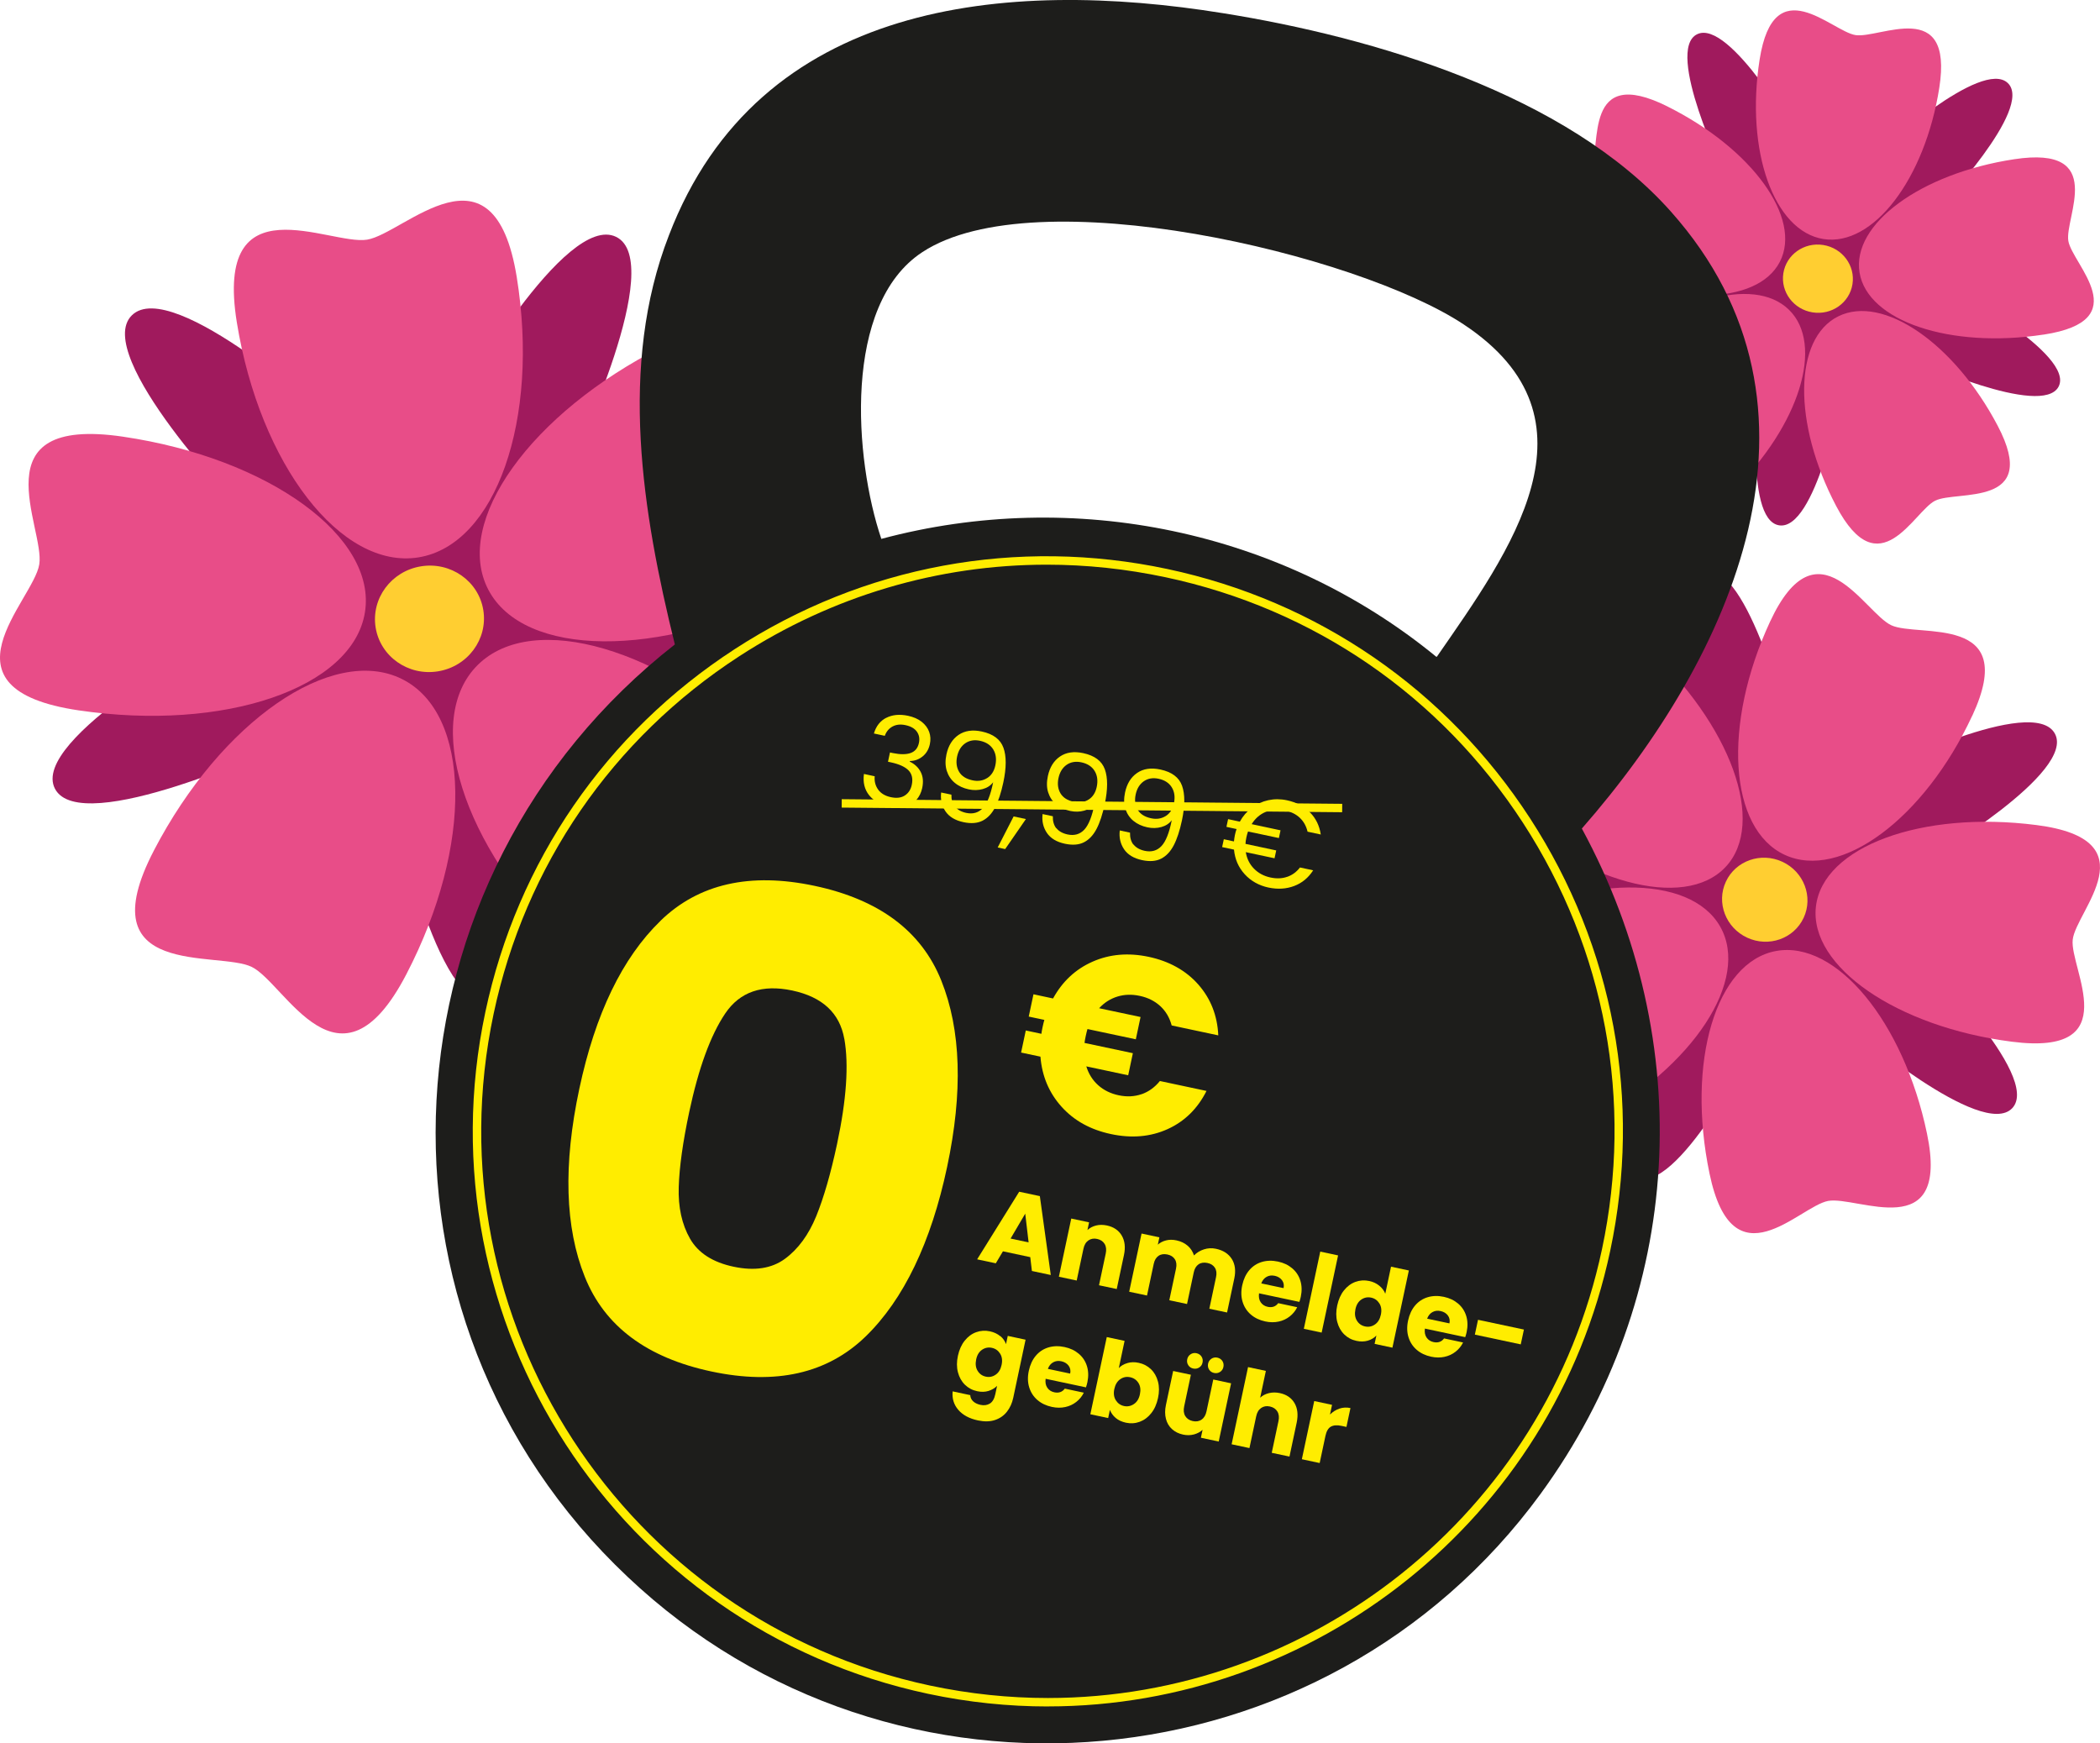
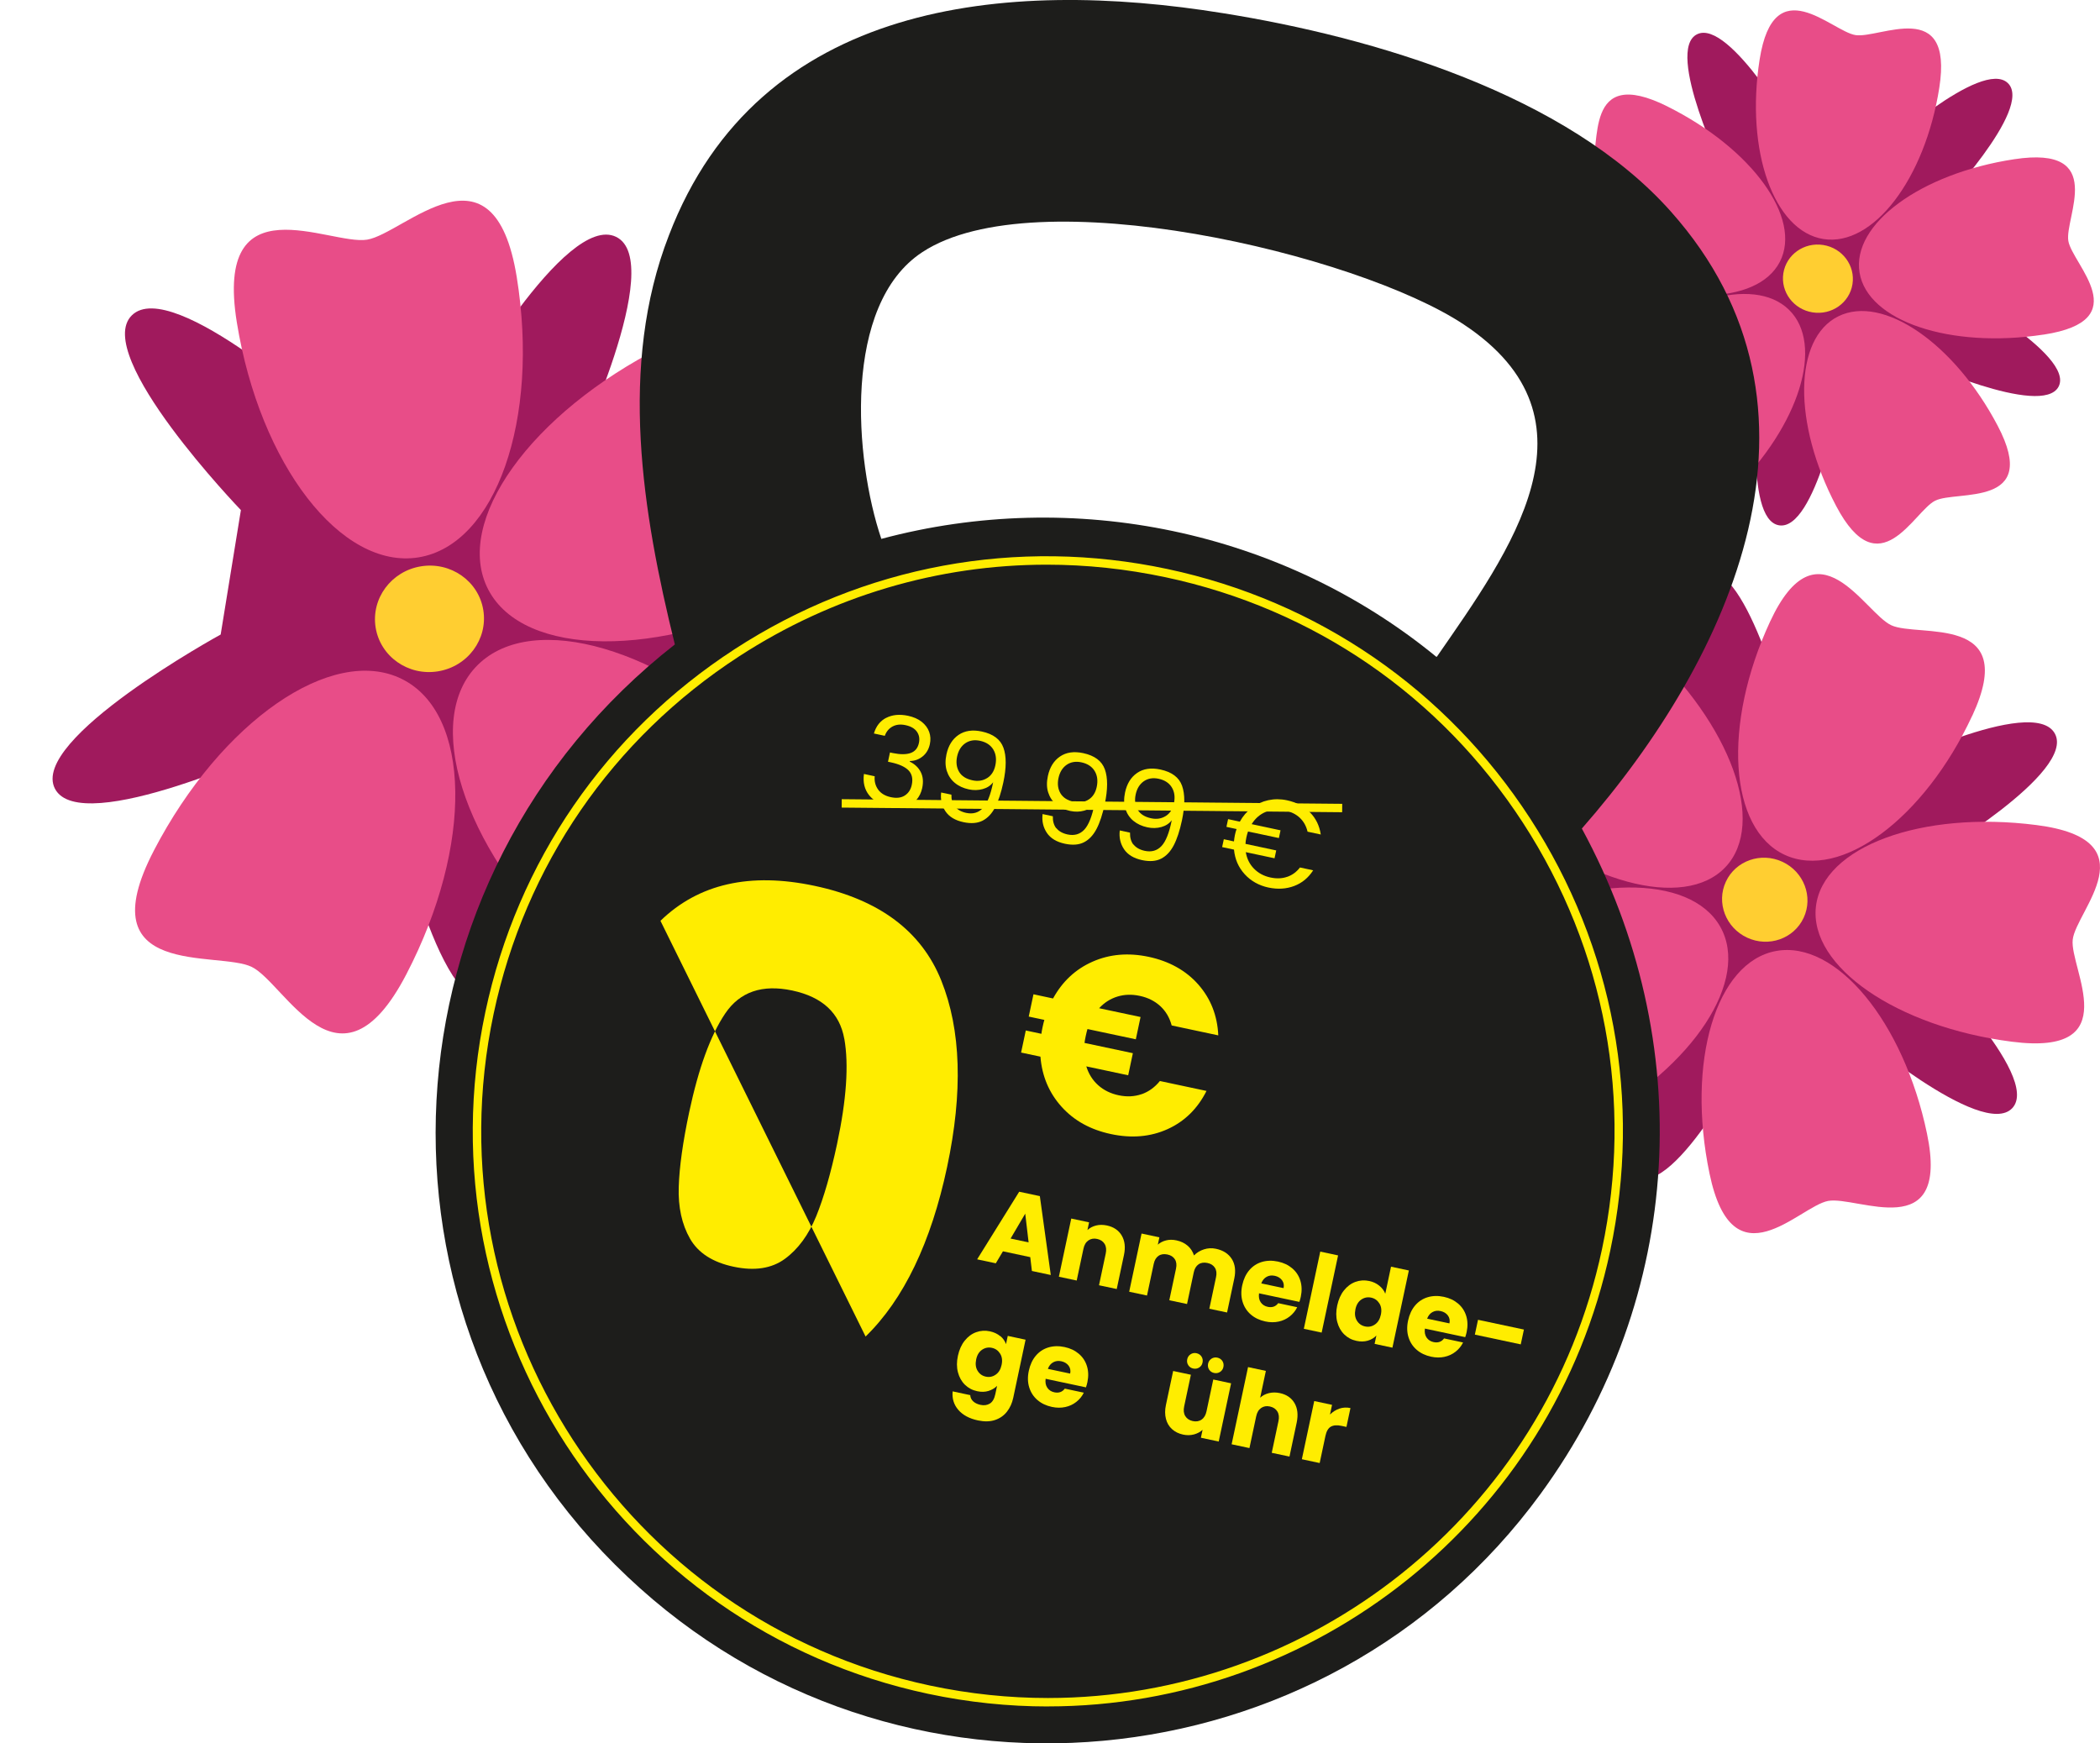
<svg xmlns="http://www.w3.org/2000/svg" id="Ebene_1" data-name="Ebene 1" viewBox="0 0 497.33 412.87">
  <g>
    <path d="M462.26,68.24l-3.16-18.89s22.58-23.67,16.42-29.66c-6.15-5.99-30.34,16.11-30.34,16.11l-19.35-3.04s-16.24-28.45-23.93-24.64c-7.7,3.82,6.53,33.27,6.53,33.27l-8.8,17.01s-32.61,6.09-31.21,14.44c1.4,8.36,34.37,4.45,34.37,4.45l13.91,13.56s-3.92,32.22,4.64,33.56c8.56,1.35,14.71-30.52,14.71-30.52l17.4-8.64s30.19,13.83,34.08,6.3c3.89-7.52-25.28-23.32-25.28-23.32h0Z" fill="#a01a5d" />
    <path d="M459.27,20.79c-3.4,21.63-15.68,37.66-27.43,35.82-11.75-1.85-18.52-20.87-15.12-42.5,3.4-21.63,17.03-6.69,22.71-5.8,5.68.89,23.24-9.14,19.84,12.48Z" fill="#e84d88" />
    <path d="M394.9,25.22c20.04,9.99,31.95,26.47,26.6,36.8-5.35,10.33-25.92,10.6-45.95.6-20.04-9.99-1.37-17.94,1.21-22.93s-1.9-24.48,18.14-14.48h0Z" fill="#e84d88" />
    <path d="M379.79,86.42c15.78-15.45,35.42-21.31,43.87-13.07,8.45,8.23,2.5,27.43-13.28,42.88-15.78,15.45-17.88-4.4-21.97-8.37-4.08-3.98-24.41-5.98-8.63-21.43h.01Z" fill="#e84d88" />
    <path d="M434.83,119.8c-10.28-19.54-10.06-39.64.51-44.88,10.56-5.25,27.47,6.35,37.75,25.89,10.28,19.55-9.68,15.22-14.79,17.76-5.1,2.53-13.19,20.78-23.47,1.23h0Z" fill="#e84d88" />
    <path d="M483.95,79.24c-22.14,3.37-41.64-3.19-43.56-14.66-1.92-11.48,14.47-23.51,36.61-26.87,22.14-3.37,11.9,13.81,12.83,19.35s16.26,18.82-5.88,22.19h0Z" fill="#e84d88" />
    <path d="M431.78,58.02c4.52.71,7.62,4.86,6.93,9.27s-4.92,7.4-9.44,6.69-7.62-4.86-6.93-9.27,4.92-7.4,9.44-6.69Z" fill="#ffce31" />
  </g>
  <g>
    <path d="M454.59,226.42l2.65-23.33s34.6-20.29,29.36-29.43c-5.23-9.14-41.19,8.76-41.19,8.76l-21.79-10.11s-9.54-39.02-19.9-37.11c-10.36,1.9-3.52,41.42-3.52,41.42l-16.11,17.08s-40.49-3.82-41.66,6.49c-1.17,10.33,39.02,16.84,39.02,16.84l11.83,20.68s-15.49,36.66-5.85,41.13,27.64-31.02,27.64-31.02l23.43-4.31s30.92,26.49,38.05,18.93c7.12-7.56-21.94-36.01-21.94-36.01h-.02Z" fill="#a01a5d" />
    <path d="M467.08,169.48c-11.3,24.35-31.18,39.11-44.41,32.97s-14.79-30.85-3.49-55.2c11.3-24.35,22.33-2.14,28.73.83,6.39,2.97,30.48-2.94,19.18,21.41h-.01Z" fill="#e84d88" />
    <path d="M389.69,152.99c20.25,18.54,28.73,41.98,18.95,52.35-9.78,10.37-34.13,3.76-54.37-14.79-20.25-18.54,4.44-21.61,9.16-26.62s6.02-29.5,26.27-10.95h-.01Z" fill="#e84d88" />
    <path d="M351.25,220.03c23.81-12.89,48.94-13.17,56.12-.61,7.18,12.55-6.3,33.17-30.11,46.06s-19.59-11.22-23.07-17.28c-3.47-6.07-26.76-15.28-2.94-28.17Z" fill="#e84d88" />
    <path d="M404.86,277.95c-5.53-26.51,1.51-50.12,15.74-52.73,14.22-2.62,30.24,16.75,35.76,43.25,5.53,26.51-16.54,14.67-23.42,15.94-6.86,1.27-22.55,20.05-28.08-6.46Z" fill="#e84d88" />
    <path d="M476.45,246.7c-27.23-3.49-48.01-17.81-46.4-31.98,1.61-14.17,24.99-22.83,52.22-19.33,27.23,3.49,9.37,20.29,8.6,27.14-.78,6.84,12.81,27.67-14.41,24.17h-.01Z" fill="#e84d88" />
    <path d="M422.11,204.09c5.09,2.36,7.35,8.3,5.04,13.26-2.3,4.96-8.29,7.07-13.38,4.71s-7.35-8.3-5.04-13.26c2.3-4.96,8.29-7.07,13.38-4.71Z" fill="#ffce31" />
  </g>
  <g>
    <path d="M149.82,134.48l-13.84-26.46s21.97-46.02,9.94-51.92c-12.02-5.9-37.13,38.58-37.13,38.58l-30.15,4.88s-37.86-34.28-47.41-24.89,25.82,46.13,25.82,46.13l-4.79,29.47s-45.37,24.84-39.24,36.53c6.13,11.71,53.09-10.08,53.09-10.08l27.19,13.34s9.82,49.64,23.15,47.48c13.34-2.16,6.99-52.36,6.99-52.36l21.59-21.24s51.44,5.85,53.56-7.19c2.11-13.03-48.77-22.29-48.77-22.29v.02Z" fill="#a01a5d" />
    <path d="M122.38,65.63c5.45,33.69-4.96,63.41-23.27,66.37-18.31,2.96-37.57-21.95-43.02-55.64s21.99-18.17,30.84-19.6c8.84-1.43,30-24.82,35.45,8.87h0Z" fill="#e84d88" />
-     <path d="M29.15,103.42c34.54,5.09,60.18,23.73,57.27,41.63s-33.26,28.28-67.79,23.18c-34.54-5.09-10.73-25.91-9.33-34.56,1.41-8.64-14.68-35.35,19.86-30.25h0Z" fill="#e84d88" />
    <path d="M36.45,201.41c15.89-30.55,42.15-48.75,58.66-40.64,16.51,8.1,17.01,39.42,1.12,69.97-15.89,30.55-28.63,2.15-36.61-1.75-7.98-3.91-39.07,2.98-23.17-27.57h0Z" fill="#e84d88" />
    <path d="M134.19,224.19c-24.71-23.97-34.13-53.85-21.01-66.75,13.11-12.9,43.78-3.92,68.49,20.05,24.72,23.98-6.96,27.24-13.3,33.48-6.33,6.23-9.46,37.18-34.17,13.21h0Z" fill="#e84d88" />
    <path d="M187.3,140.26c-31.17,15.73-63.25,15.46-71.65-.6-8.41-16.07,10.04-41.85,41.21-57.57,31.16-15.73,24.33,14.68,28.39,22.45,4.06,7.75,33.22,20.01,2.05,35.73h0Z" fill="#e84d88" />
    <path d="M99.7,134.12c7.04-1.14,13.65,3.5,14.76,10.37s-3.69,13.36-10.74,14.5c-7.04,1.14-13.65-3.5-14.76-10.37s3.69-13.36,10.74-14.5Z" fill="#ffce31" />
  </g>
  <path d="M289.62,3.12c35.7,5.7,81.4,19.2,106.1,47,41.4,46.5,14.4,105.6-21.1,146.1,27.4,50.5,24.4,110.8-9.8,157.6-51.1,69.9-153,79.4-216.2,19.6-65.2-61.5-59.2-165.7,11.2-220.8-7.7-31.2-13.4-66-1.4-96.9C179.72.12,238.22-5.18,289.62,3.12ZM340.22,155.62c17.3-25,40.4-56.3,6.4-78.8-25.2-16.7-101.5-34.7-128.2-17.1-18.9,12.4-16.1,49-9.7,67.9,45.6-12.2,94.9-2,131.4,27.9h.2l-.1.1h0Z" fill="#1d1d1b" />
  <path d="M248.17,404.13c-9.35,0-18.83-.97-28.34-2.99-73.44-15.61-120.49-88.06-104.88-161.51,7.56-35.58,28.53-66.08,59.03-85.89,30.5-19.81,66.9-26.55,102.47-18.99,35.58,7.56,66.08,28.53,85.89,59.03,19.81,30.5,26.55,66.9,18.99,102.47l-.98-.21.98.21c-13.59,63.93-70.26,107.87-133.16,107.87h0ZM247.87,133.73c-25.65,0-50.78,7.39-72.8,21.69-30.06,19.52-50.71,49.57-58.16,84.63-15.38,72.36,30.98,143.75,103.34,159.13,9.36,1.99,18.71,2.95,27.93,2.95,61.98,0,117.81-43.29,131.21-106.29,7.45-35.05.81-70.91-18.71-100.97-19.52-30.06-49.57-50.71-84.63-58.16-9.37-1.99-18.8-2.98-28.17-2.98h0Z" fill="#ffed00" />
  <g>
    <g>
      <g>
        <path d="M209.89,170c1.45-.74,3.16-.9,5.13-.49,1.31.28,2.4.75,3.26,1.43.85.68,1.44,1.47,1.77,2.39s.38,1.89.16,2.91c-.26,1.2-.81,2.16-1.69,2.88s-1.89,1.09-3.04,1.11l-.03.14c1.19.58,2.06,1.4,2.6,2.46.55,1.07.66,2.33.35,3.8-.24,1.1-.7,2.04-1.38,2.81s-1.59,1.3-2.7,1.59-2.37.28-3.78-.02c-2.05-.44-3.62-1.33-4.71-2.68-1.08-1.35-1.5-3.03-1.23-5.04l2.55.55c-.11,1.19.16,2.23.81,3.15.66.91,1.66,1.51,3.01,1.8s2.46.16,3.32-.4,1.4-1.39,1.64-2.51c.31-1.45.05-2.6-.78-3.45-.83-.84-2.22-1.47-4.18-1.89l-.67-.14.47-2.2.7.15c1.78.36,3.19.35,4.22-.03s1.67-1.16,1.93-2.36c.22-1.02.06-1.92-.48-2.68s-1.42-1.27-2.66-1.54-2.23-.15-3.1.31c-.86.47-1.48,1.2-1.84,2.21l-2.58-.55c.52-1.75,1.5-3,2.95-3.73h0Z" fill="#ffed00" />
        <path d="M226.15,191c.58.74,1.47,1.25,2.66,1.51,1.61.34,2.92-.04,3.95-1.13,1.03-1.09,1.85-3.14,2.44-6.12-.59.78-1.41,1.32-2.46,1.61s-2.16.32-3.32.07c-1.29-.28-2.39-.78-3.3-1.54-.9-.74-1.53-1.7-1.9-2.84-.36-1.15-.39-2.44-.08-3.89.44-2.07,1.39-3.61,2.86-4.62,1.47-1.01,3.31-1.28,5.51-.81,2.71.58,4.42,1.86,5.13,3.85.72,1.99.71,4.73-.03,8.21-.52,2.43-1.16,4.4-1.94,5.9-.77,1.49-1.77,2.54-2.98,3.16-1.21.61-2.72.73-4.51.35-1.98-.42-3.4-1.28-4.27-2.57-.87-1.3-1.22-2.78-1.02-4.46l2.43.52c-.04,1.14.23,2.1.8,2.84v-.03ZM233.78,184.27c1-.63,1.65-1.63,1.94-3,.31-1.45.15-2.71-.48-3.76s-1.67-1.75-3.14-2.07c-1.35-.29-2.52-.09-3.51.59-.98.69-1.62,1.72-1.92,3.11s-.14,2.62.47,3.65,1.67,1.69,3.18,2.01c1.29.28,2.44.1,3.45-.53h0Z" fill="#ffed00" />
-         <path d="M242.96,193.97l-4.91,7.11-1.77-.38,3.77-7.35,2.9.62Z" fill="#ffed00" />
        <path d="M250.16,196.11c.58.74,1.47,1.25,2.67,1.51,1.6.34,2.92-.04,3.95-1.13s1.85-3.14,2.44-6.12c-.59.78-1.41,1.32-2.46,1.61s-2.16.32-3.32.07c-1.29-.28-2.39-.78-3.3-1.53s-1.53-1.7-1.9-2.84-.39-2.44-.08-3.89c.44-2.07,1.39-3.61,2.86-4.62,1.47-1.01,3.31-1.28,5.51-.81,2.71.58,4.42,1.86,5.13,3.85s.71,4.73-.03,8.21c-.52,2.43-1.16,4.4-1.94,5.89s-1.77,2.54-2.98,3.16-2.71.73-4.51.35c-1.97-.42-3.4-1.28-4.27-2.57-.87-1.3-1.22-2.78-1.02-4.46l2.43.52c-.04,1.14.23,2.1.8,2.84v-.03ZM257.79,189.37c1-.63,1.65-1.63,1.94-3,.31-1.45.15-2.71-.48-3.76s-1.67-1.75-3.14-2.07c-1.35-.29-2.52-.09-3.51.59-.98.69-1.62,1.72-1.92,3.11s-.14,2.62.47,3.65c.62,1.02,1.67,1.69,3.18,2.01,1.29.28,2.44.1,3.45-.53h0Z" fill="#ffed00" />
        <path d="M268.44,199.99c.58.74,1.47,1.25,2.67,1.51,1.6.34,2.92-.04,3.95-1.13s1.85-3.14,2.44-6.12c-.59.78-1.41,1.32-2.46,1.61s-2.16.32-3.32.07c-1.29-.28-2.39-.78-3.3-1.53s-1.53-1.7-1.9-2.84-.39-2.44-.08-3.89c.44-2.07,1.39-3.61,2.86-4.62,1.47-1.01,3.31-1.28,5.51-.81,2.71.58,4.42,1.86,5.13,3.85s.71,4.73-.03,8.21c-.52,2.43-1.16,4.4-1.94,5.89s-1.77,2.54-2.98,3.16-2.71.73-4.51.35c-1.97-.42-3.4-1.28-4.27-2.57-.87-1.3-1.22-2.78-1.02-4.46l2.43.52c-.04,1.14.23,2.1.8,2.84v-.03ZM276.07,193.26c1-.63,1.65-1.63,1.94-3,.31-1.45.15-2.71-.48-3.76s-1.67-1.75-3.14-2.07c-1.35-.29-2.52-.09-3.51.59-.98.69-1.62,1.72-1.92,3.11s-.14,2.62.47,3.65c.62,1.02,1.67,1.69,3.18,2.01,1.29.28,2.44.1,3.45-.53h0Z" fill="#ffed00" />
        <path d="M304.86,207.65c1.19-.42,2.19-1.15,3-2.21l3.13.67c-1.14,1.78-2.65,3.02-4.52,3.72s-3.89.82-6.08.36-4.16-1.54-5.63-3.17c-1.48-1.63-2.31-3.57-2.52-5.81l-2.81-.6.4-1.86,2.4.52c.05-.52.13-1.02.23-1.53s.23-.95.39-1.4l-2.4-.52.39-1.83,2.78.6c.73-1.32,1.67-2.41,2.84-3.3,1.16-.87,2.46-1.47,3.89-1.78s2.91-.31,4.44.02c2.19.47,3.98,1.4,5.4,2.82,1.42,1.41,2.28,3.17,2.6,5.28l-3.13-.67c-.31-1.32-.91-2.4-1.82-3.27s-2.1-1.45-3.57-1.76c-1.63-.35-3.13-.23-4.52.35s-2.49,1.54-3.33,2.9l6.84,1.46-.39,1.83-7.31-1.55c-.16.46-.29.92-.39,1.4-.12.57-.19,1.07-.21,1.53l7.28,1.55-.4,1.86-6.81-1.45c.26,1.55.9,2.85,1.94,3.91s2.34,1.76,3.9,2.09c1.45.31,2.77.26,3.96-.16h0Z" fill="#ffed00" />
      </g>
    </g>
    <rect x="257.6" y="131.55" width="1.99" height="118.53" transform="translate(65.4 447.63) rotate(-89.47)" fill="#ffed00" />
  </g>
-   <path d="M156.41,218.07c9.04-8.77,21.21-11.53,36.51-8.28,15.29,3.25,25.29,10.72,29.99,22.41,4.7,11.69,5.16,26.42,1.38,44.2s-10.26,31.35-19.3,40.12c-9.05,8.77-21.22,11.53-36.51,8.28-15.29-3.25-25.29-10.72-29.98-22.41-4.7-11.69-5.14-26.53-1.31-44.51,3.78-17.77,10.19-31.05,19.24-39.81ZM199.95,246.03c-1.08-6.11-5.18-9.93-12.31-11.45s-12.43.3-15.9,5.45c-3.47,5.15-6.31,12.94-8.53,23.38-1.49,7.03-2.32,12.93-2.47,17.7-.15,4.78.74,8.85,2.67,12.23,1.93,3.38,5.37,5.6,10.33,6.65,4.96,1.05,9.01.43,12.15-1.87,3.13-2.3,5.6-5.67,7.41-10.09,1.8-4.42,3.45-10.15,4.95-17.17,2.22-10.44,2.79-18.71,1.71-24.83Z" fill="#ffed00" />
+   <path d="M156.41,218.07c9.04-8.77,21.21-11.53,36.51-8.28,15.29,3.25,25.29,10.72,29.99,22.41,4.7,11.69,5.16,26.42,1.38,44.2s-10.26,31.35-19.3,40.12ZM199.95,246.03c-1.08-6.11-5.18-9.93-12.31-11.45s-12.43.3-15.9,5.45c-3.47,5.15-6.31,12.94-8.53,23.38-1.49,7.03-2.32,12.93-2.47,17.7-.15,4.78.74,8.85,2.67,12.23,1.93,3.38,5.37,5.6,10.33,6.65,4.96,1.05,9.01.43,12.15-1.87,3.13-2.3,5.6-5.67,7.41-10.09,1.8-4.42,3.45-10.15,4.95-17.17,2.22-10.44,2.79-18.71,1.71-24.83Z" fill="#ffed00" />
  <path d="M270.34,259.14c1.68-.58,3.13-1.63,4.35-3.13l11.04,2.35c-2.12,4.21-5.2,7.23-9.23,9.05-4.03,1.82-8.49,2.21-13.38,1.17s-8.76-3.19-11.72-6.48c-2.96-3.29-4.63-7.24-5-11.86l-4.58-.97,1.11-5.23,3.7.79c.03-.36.13-.89.28-1.6.16-.74.3-1.31.42-1.69l-3.7-.79,1.12-5.28,4.64.99c2.21-4.03,5.33-6.94,9.37-8.72,4.04-1.78,8.47-2.16,13.28-1.14s8.81,3.22,11.74,6.55c2.93,3.32,4.52,7.34,4.74,12.05l-11.04-2.35c-.5-1.87-1.41-3.4-2.71-4.59s-2.91-2-4.83-2.41-3.65-.35-5.31.16c-1.66.51-3.11,1.43-4.33,2.76l9.81,2.08-1.12,5.28-11.45-2.43c-.11.34-.25.91-.42,1.69-.15.7-.24,1.24-.28,1.6l11.45,2.43-1.11,5.23-9.92-2.11c.56,1.8,1.5,3.29,2.82,4.47,1.32,1.18,2.95,1.98,4.86,2.38s3.72.32,5.39-.26Z" fill="#ffed00" />
  <g>
    <path d="M243.99,297.72l-6.47-1.38-1.69,2.84-4.42-.94,9.96-16.01,4.89,1.04,2.59,18.68-4.47-.95-.39-3.28ZM243.6,294.23l-.8-6.81-3.47,5.9,4.27.91Z" fill="#ffed00" />
    <path d="M265.65,292.6c.74,1.25.92,2.79.53,4.62l-1.71,8.05-4.2-.89,1.59-7.49c.2-.92.11-1.69-.26-2.3-.37-.61-.96-1-1.76-1.18s-1.5-.05-2.09.36c-.59.41-.98,1.07-1.17,2l-1.59,7.49-4.22-.9,2.93-13.78,4.22.9-.39,1.83c.56-.52,1.24-.88,2.04-1.08.8-.2,1.65-.2,2.56-.01,1.61.34,2.79,1.14,3.53,2.39Z" fill="#ffed00" />
    <path d="M291.71,298.13c.79,1.25.99,2.8.6,4.65l-1.71,8.05-4.2-.89,1.59-7.49c.19-.89.1-1.63-.27-2.21-.37-.59-.96-.97-1.78-1.14s-1.52-.07-2.09.32c-.57.39-.95,1.02-1.14,1.91l-1.59,7.49-4.2-.89,1.59-7.49c.19-.89.1-1.63-.27-2.21-.37-.59-.96-.97-1.78-1.14s-1.52-.07-2.09.32c-.57.39-.95,1.02-1.14,1.91l-1.59,7.49-4.22-.9,2.93-13.78,4.22.9-.37,1.73c.55-.49,1.21-.82,1.97-1.01.76-.19,1.58-.19,2.45,0,1.04.22,1.92.64,2.64,1.26.72.62,1.22,1.39,1.51,2.31.64-.66,1.42-1.14,2.35-1.44.92-.3,1.87-.35,2.85-.14,1.71.36,2.97,1.17,3.76,2.43Z" fill="#ffed00" />
    <path d="M307.73,308.32l-9.56-2.03c-.12.87.02,1.58.41,2.14.39.56.94.91,1.65,1.06,1.05.22,1.88-.06,2.48-.87l4.5.96c-.42.86-1.01,1.58-1.77,2.18-.76.6-1.63,1.01-2.62,1.22-.99.22-2.05.21-3.17-.03-1.35-.29-2.49-.83-3.42-1.63-.93-.8-1.58-1.8-1.95-3-.37-1.2-.4-2.51-.09-3.94s.86-2.62,1.67-3.57c.81-.95,1.81-1.6,2.98-1.95,1.18-.35,2.45-.38,3.81-.09s2.46.82,3.38,1.6c.92.78,1.56,1.75,1.92,2.91.36,1.16.4,2.43.11,3.82-.08.4-.2.8-.34,1.22ZM303.98,305.07c.15-.72.03-1.35-.37-1.89-.4-.53-.98-.88-1.72-1.04s-1.35-.07-1.92.24c-.57.31-1,.83-1.27,1.56l5.29,1.12Z" fill="#ffed00" />
    <path d="M316.89,297.31l-3.89,18.28-4.22-.9,3.89-18.28,4.22.9Z" fill="#ffed00" />
    <path d="M318.29,305.59c.76-.96,1.67-1.63,2.71-2.01,1.04-.38,2.14-.45,3.27-.21.91.19,1.69.56,2.36,1.1.67.54,1.15,1.17,1.44,1.91l1.36-6.4,4.22.9-3.89,18.28-4.22-.9.42-1.98c-.54.57-1.21.98-2.03,1.22-.82.24-1.71.26-2.68.05-1.14-.24-2.1-.75-2.9-1.53-.8-.78-1.35-1.77-1.66-2.96-.31-1.19-.31-2.5,0-3.91s.83-2.6,1.6-3.56ZM326.67,308.68c-.46-.73-1.1-1.19-1.94-1.37s-1.62-.03-2.33.45c-.71.48-1.18,1.24-1.4,2.3s-.11,1.95.34,2.69c.45.74,1.1,1.2,1.94,1.38s1.62.03,2.33-.46c.71-.48,1.18-1.25,1.41-2.31s.11-1.95-.35-2.68Z" fill="#ffed00" />
    <path d="M347.01,316.67l-9.56-2.03c-.12.87.02,1.58.41,2.14.39.56.94.91,1.65,1.06,1.05.22,1.88-.06,2.48-.87l4.5.96c-.42.86-1.01,1.58-1.77,2.18-.76.6-1.63,1.01-2.62,1.22-.99.22-2.05.21-3.17-.03-1.35-.29-2.49-.83-3.42-1.63-.93-.8-1.58-1.8-1.95-3-.37-1.2-.4-2.51-.09-3.94s.86-2.62,1.67-3.57c.81-.95,1.81-1.6,2.98-1.95,1.18-.35,2.45-.38,3.81-.09s2.46.82,3.38,1.6c.92.78,1.56,1.75,1.92,2.91.36,1.16.4,2.43.11,3.82-.08.4-.2.8-.34,1.22ZM343.26,313.42c.15-.72.03-1.35-.37-1.89-.4-.53-.98-.88-1.72-1.04s-1.35-.07-1.92.24c-.57.31-1,.83-1.27,1.56l5.29,1.12Z" fill="#ffed00" />
    <path d="M360.9,314.87l-.75,3.51-10.87-2.31.75-3.51,10.87,2.31Z" fill="#ffed00" />
    <path d="M236.89,316.4c.65.55,1.1,1.19,1.36,1.92l.41-1.95,4.22.9-2.92,13.76c-.27,1.27-.76,2.36-1.49,3.29-.72.92-1.66,1.58-2.82,1.97-1.16.39-2.5.42-4.04.1-2.04-.43-3.6-1.27-4.66-2.5s-1.51-2.69-1.34-4.38l4.17.89c.02.55.24,1.04.67,1.45.43.41,1.01.69,1.73.85.87.19,1.62.08,2.25-.31.63-.39,1.06-1.14,1.29-2.24l.41-1.95c-.55.55-1.23.96-2.04,1.21-.81.25-1.7.27-2.67.06-1.14-.24-2.1-.75-2.9-1.53-.8-.78-1.35-1.77-1.66-2.96-.31-1.19-.31-2.5,0-3.91s.83-2.6,1.6-3.56c.76-.96,1.67-1.63,2.71-2.01,1.04-.38,2.14-.45,3.27-.21.97.21,1.78.59,2.43,1.14ZM236.85,320.57c-.46-.73-1.1-1.19-1.94-1.37s-1.62-.03-2.33.45c-.71.48-1.18,1.24-1.4,2.3s-.11,1.95.34,2.69c.45.74,1.1,1.2,1.94,1.38s1.62.03,2.33-.46c.71-.48,1.18-1.25,1.41-2.31s.11-1.95-.35-2.68Z" fill="#ffed00" />
    <path d="M257.19,328.56l-9.56-2.03c-.12.87.02,1.58.41,2.14.39.56.94.91,1.65,1.06,1.05.22,1.88-.06,2.48-.87l4.5.96c-.42.86-1.01,1.58-1.77,2.18-.76.6-1.63,1.01-2.62,1.22-.99.22-2.05.21-3.17-.03-1.35-.29-2.49-.83-3.42-1.63-.93-.8-1.58-1.8-1.95-3-.37-1.2-.4-2.51-.09-3.94s.86-2.62,1.67-3.57c.81-.95,1.81-1.6,2.98-1.95,1.18-.35,2.45-.38,3.81-.09s2.46.82,3.38,1.6c.92.78,1.56,1.75,1.92,2.91.36,1.16.4,2.43.11,3.82-.08.4-.2.8-.34,1.22ZM253.44,325.31c.15-.72.03-1.35-.37-1.89-.4-.53-.98-.88-1.72-1.04s-1.35-.07-1.92.24c-.57.31-1,.83-1.27,1.56l5.29,1.12Z" fill="#ffed00" />
-     <path d="M267.01,322.8c.83-.24,1.72-.26,2.67-.05,1.14.24,2.1.75,2.9,1.52s1.35,1.75,1.66,2.94c.31,1.18.31,2.48,0,3.9s-.83,2.61-1.6,3.57c-.76.96-1.67,1.64-2.72,2.03s-2.14.46-3.27.22c-.97-.21-1.78-.58-2.42-1.12-.64-.54-1.1-1.18-1.38-1.91l-.41,1.93-4.22-.9,3.89-18.28,4.22.9-1.37,6.45c.53-.56,1.21-.96,2.04-1.19ZM269.61,327.52c-.46-.73-1.11-1.18-1.97-1.36s-1.62-.03-2.33.46c-.71.49-1.18,1.26-1.41,2.31s-.11,1.95.35,2.68c.46.73,1.1,1.19,1.94,1.37s1.62.02,2.35-.47,1.2-1.26,1.42-2.32.11-1.94-.35-2.67Z" fill="#ffed00" />
    <path d="M291.55,327.61l-2.93,13.78-4.22-.9.4-1.88c-.56.52-1.24.88-2.05,1.1-.81.21-1.66.23-2.55.04-1.05-.22-1.93-.66-2.64-1.3-.71-.64-1.19-1.45-1.44-2.44s-.26-2.08,0-3.28l1.71-8.05,4.2.89-1.59,7.49c-.2.92-.11,1.69.26,2.3.37.61.96,1,1.76,1.18s1.53.06,2.11-.35c.59-.41.98-1.07,1.17-2l1.59-7.49,4.22.9ZM281.41,323.31c-.27-.42-.35-.88-.25-1.39s.37-.91.79-1.19c.42-.28.89-.37,1.4-.26s.93.38,1.2.8c.27.42.35.89.24,1.42s-.38.9-.8,1.17c-.43.27-.9.35-1.41.24s-.9-.37-1.17-.79ZM286.35,324.36c-.27-.42-.35-.88-.25-1.39s.37-.91.79-1.19c.42-.28.89-.37,1.4-.26s.93.38,1.2.8c.27.42.35.89.24,1.42s-.38.9-.8,1.17c-.43.27-.9.35-1.41.24s-.9-.37-1.17-.79Z" fill="#ffed00" />
    <path d="M306.57,332.28c.73,1.25.9,2.79.52,4.62l-1.71,8.05-4.2-.89,1.59-7.49c.2-.92.11-1.69-.26-2.3-.37-.61-.96-1-1.76-1.18s-1.5-.05-2.09.36c-.59.41-.98,1.07-1.17,2l-1.59,7.49-4.22-.9,3.89-18.28,4.22.9-1.35,6.35c.56-.52,1.25-.88,2.06-1.08s1.69-.21,2.61-.01c1.58.34,2.74,1.13,3.47,2.38Z" fill="#ffed00" />
    <path d="M317.21,333.59c.83-.28,1.7-.32,2.61-.13l-.95,4.47-1.16-.25c-1.05-.22-1.89-.17-2.52.18-.62.34-1.06,1.08-1.3,2.22l-1.36,6.4-4.22-.9,2.93-13.78,4.22.9-.49,2.3c.65-.65,1.4-1.12,2.23-1.4Z" fill="#ffed00" />
  </g>
</svg>